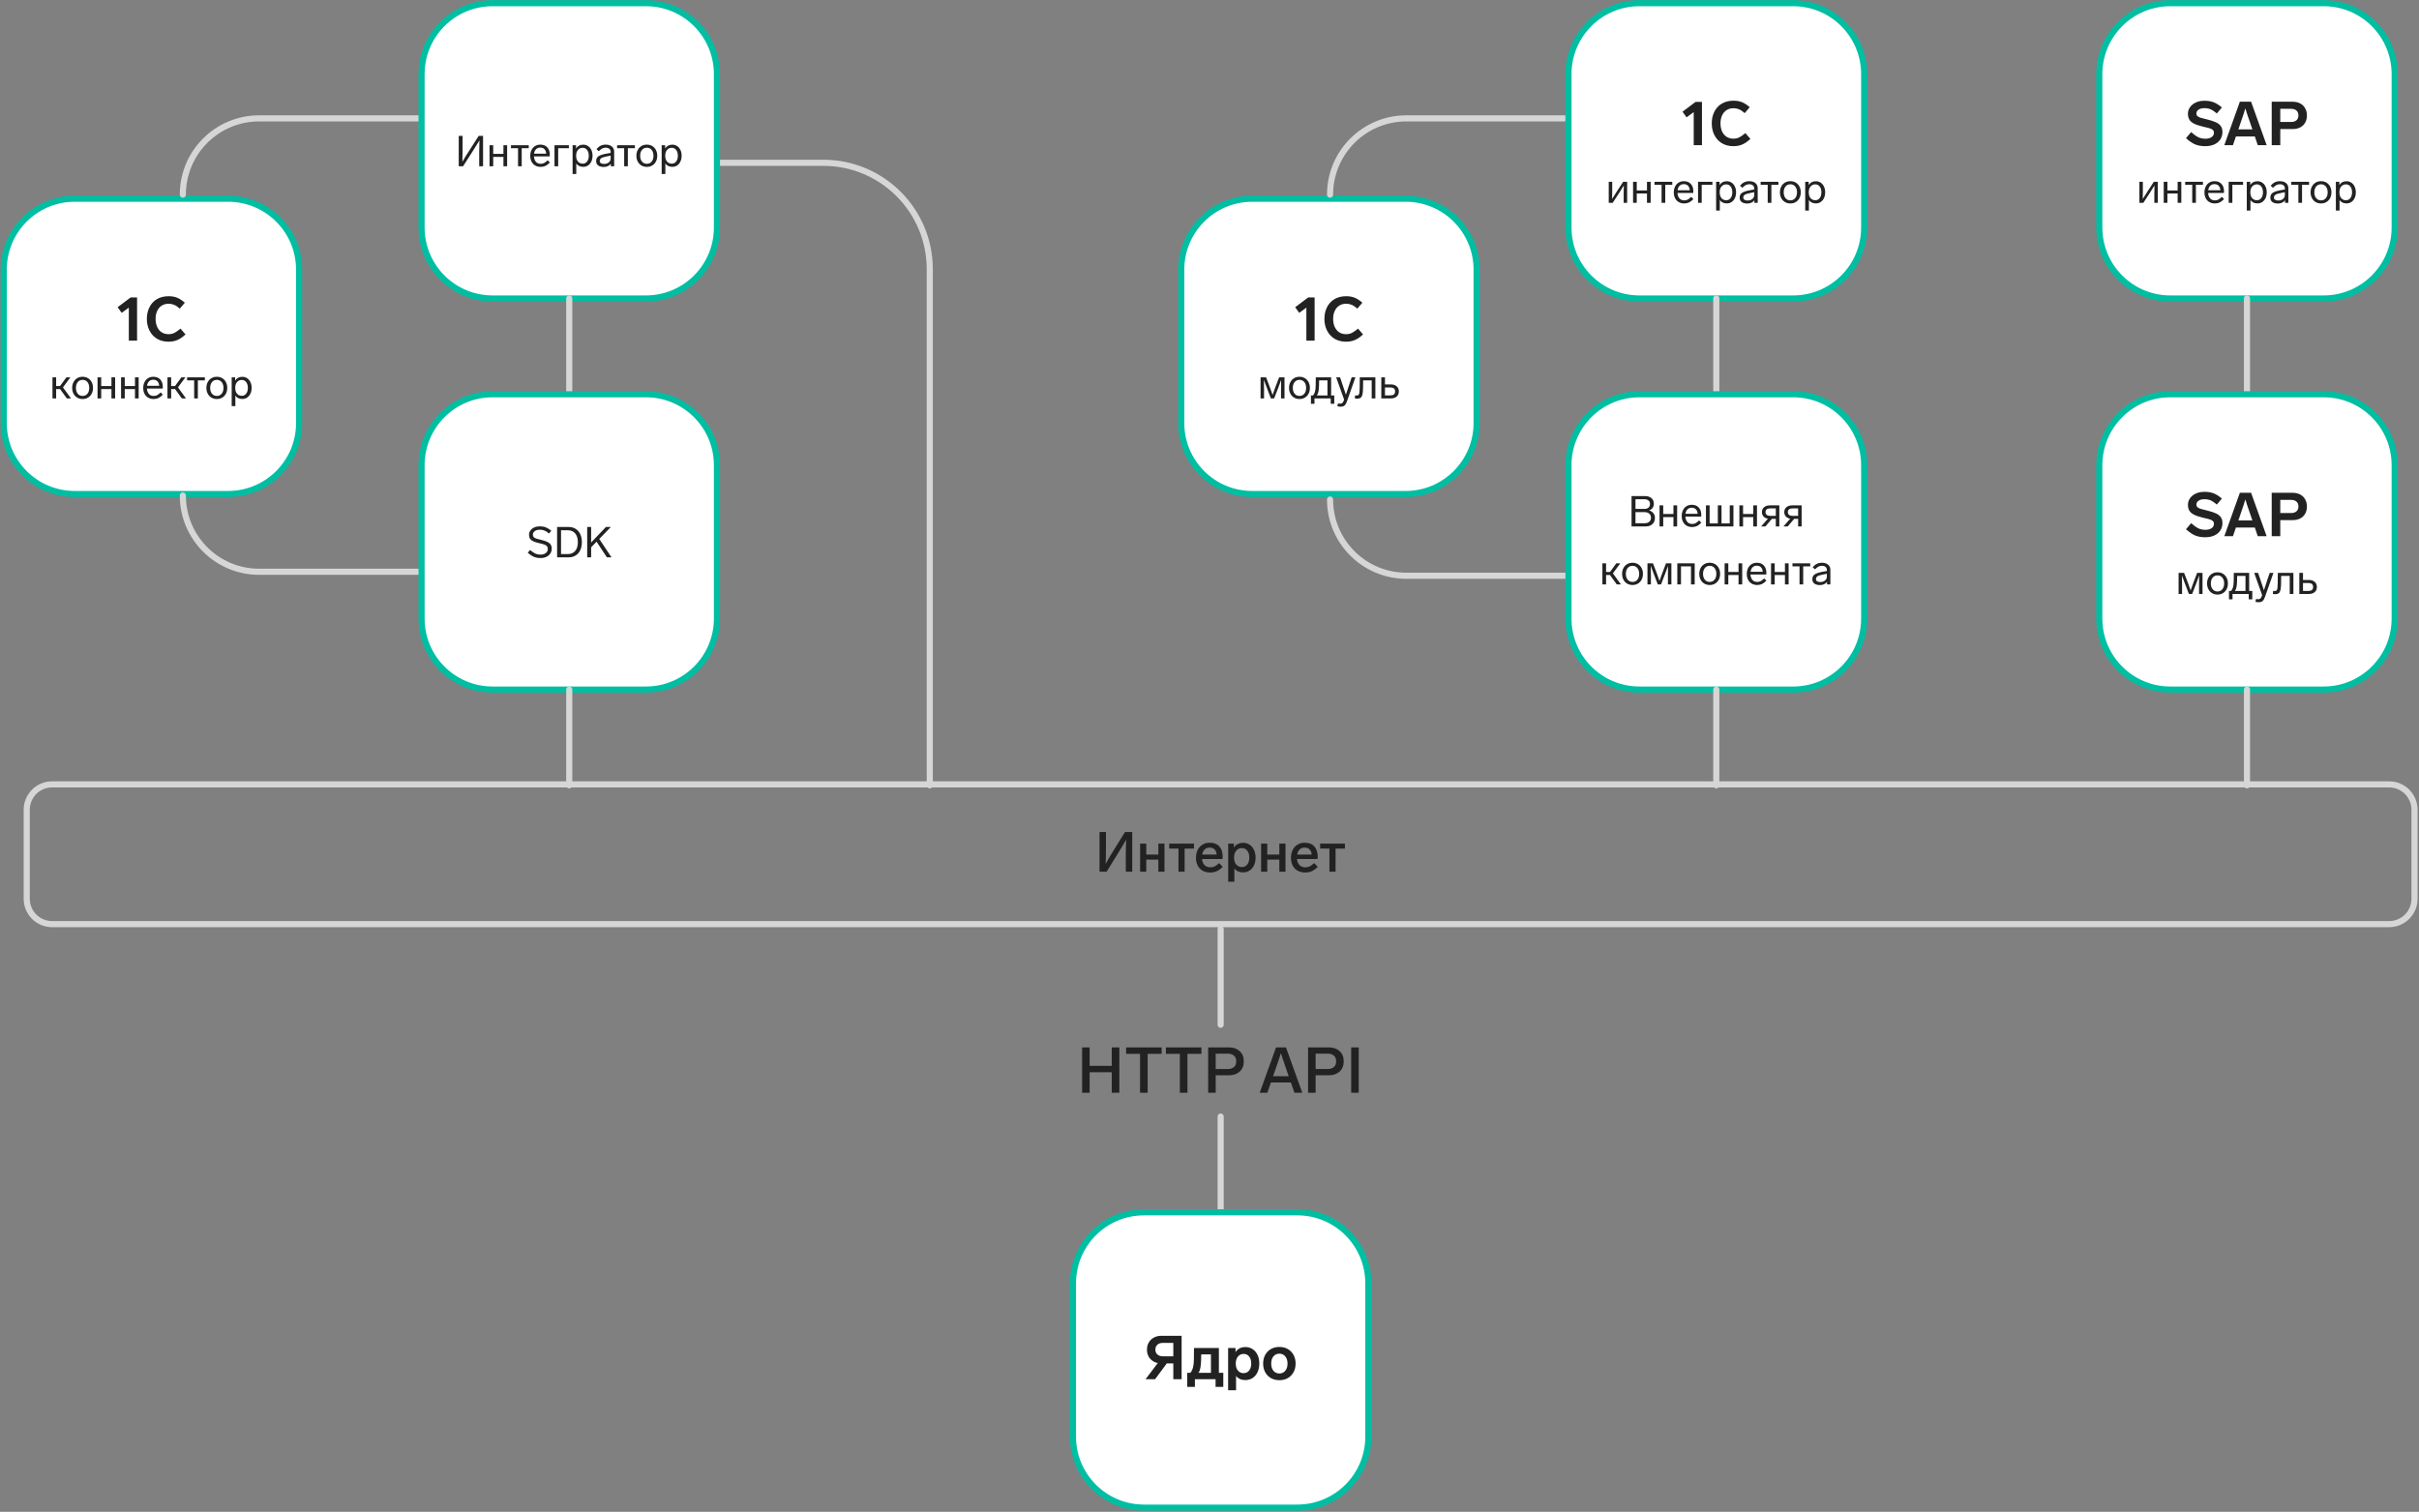
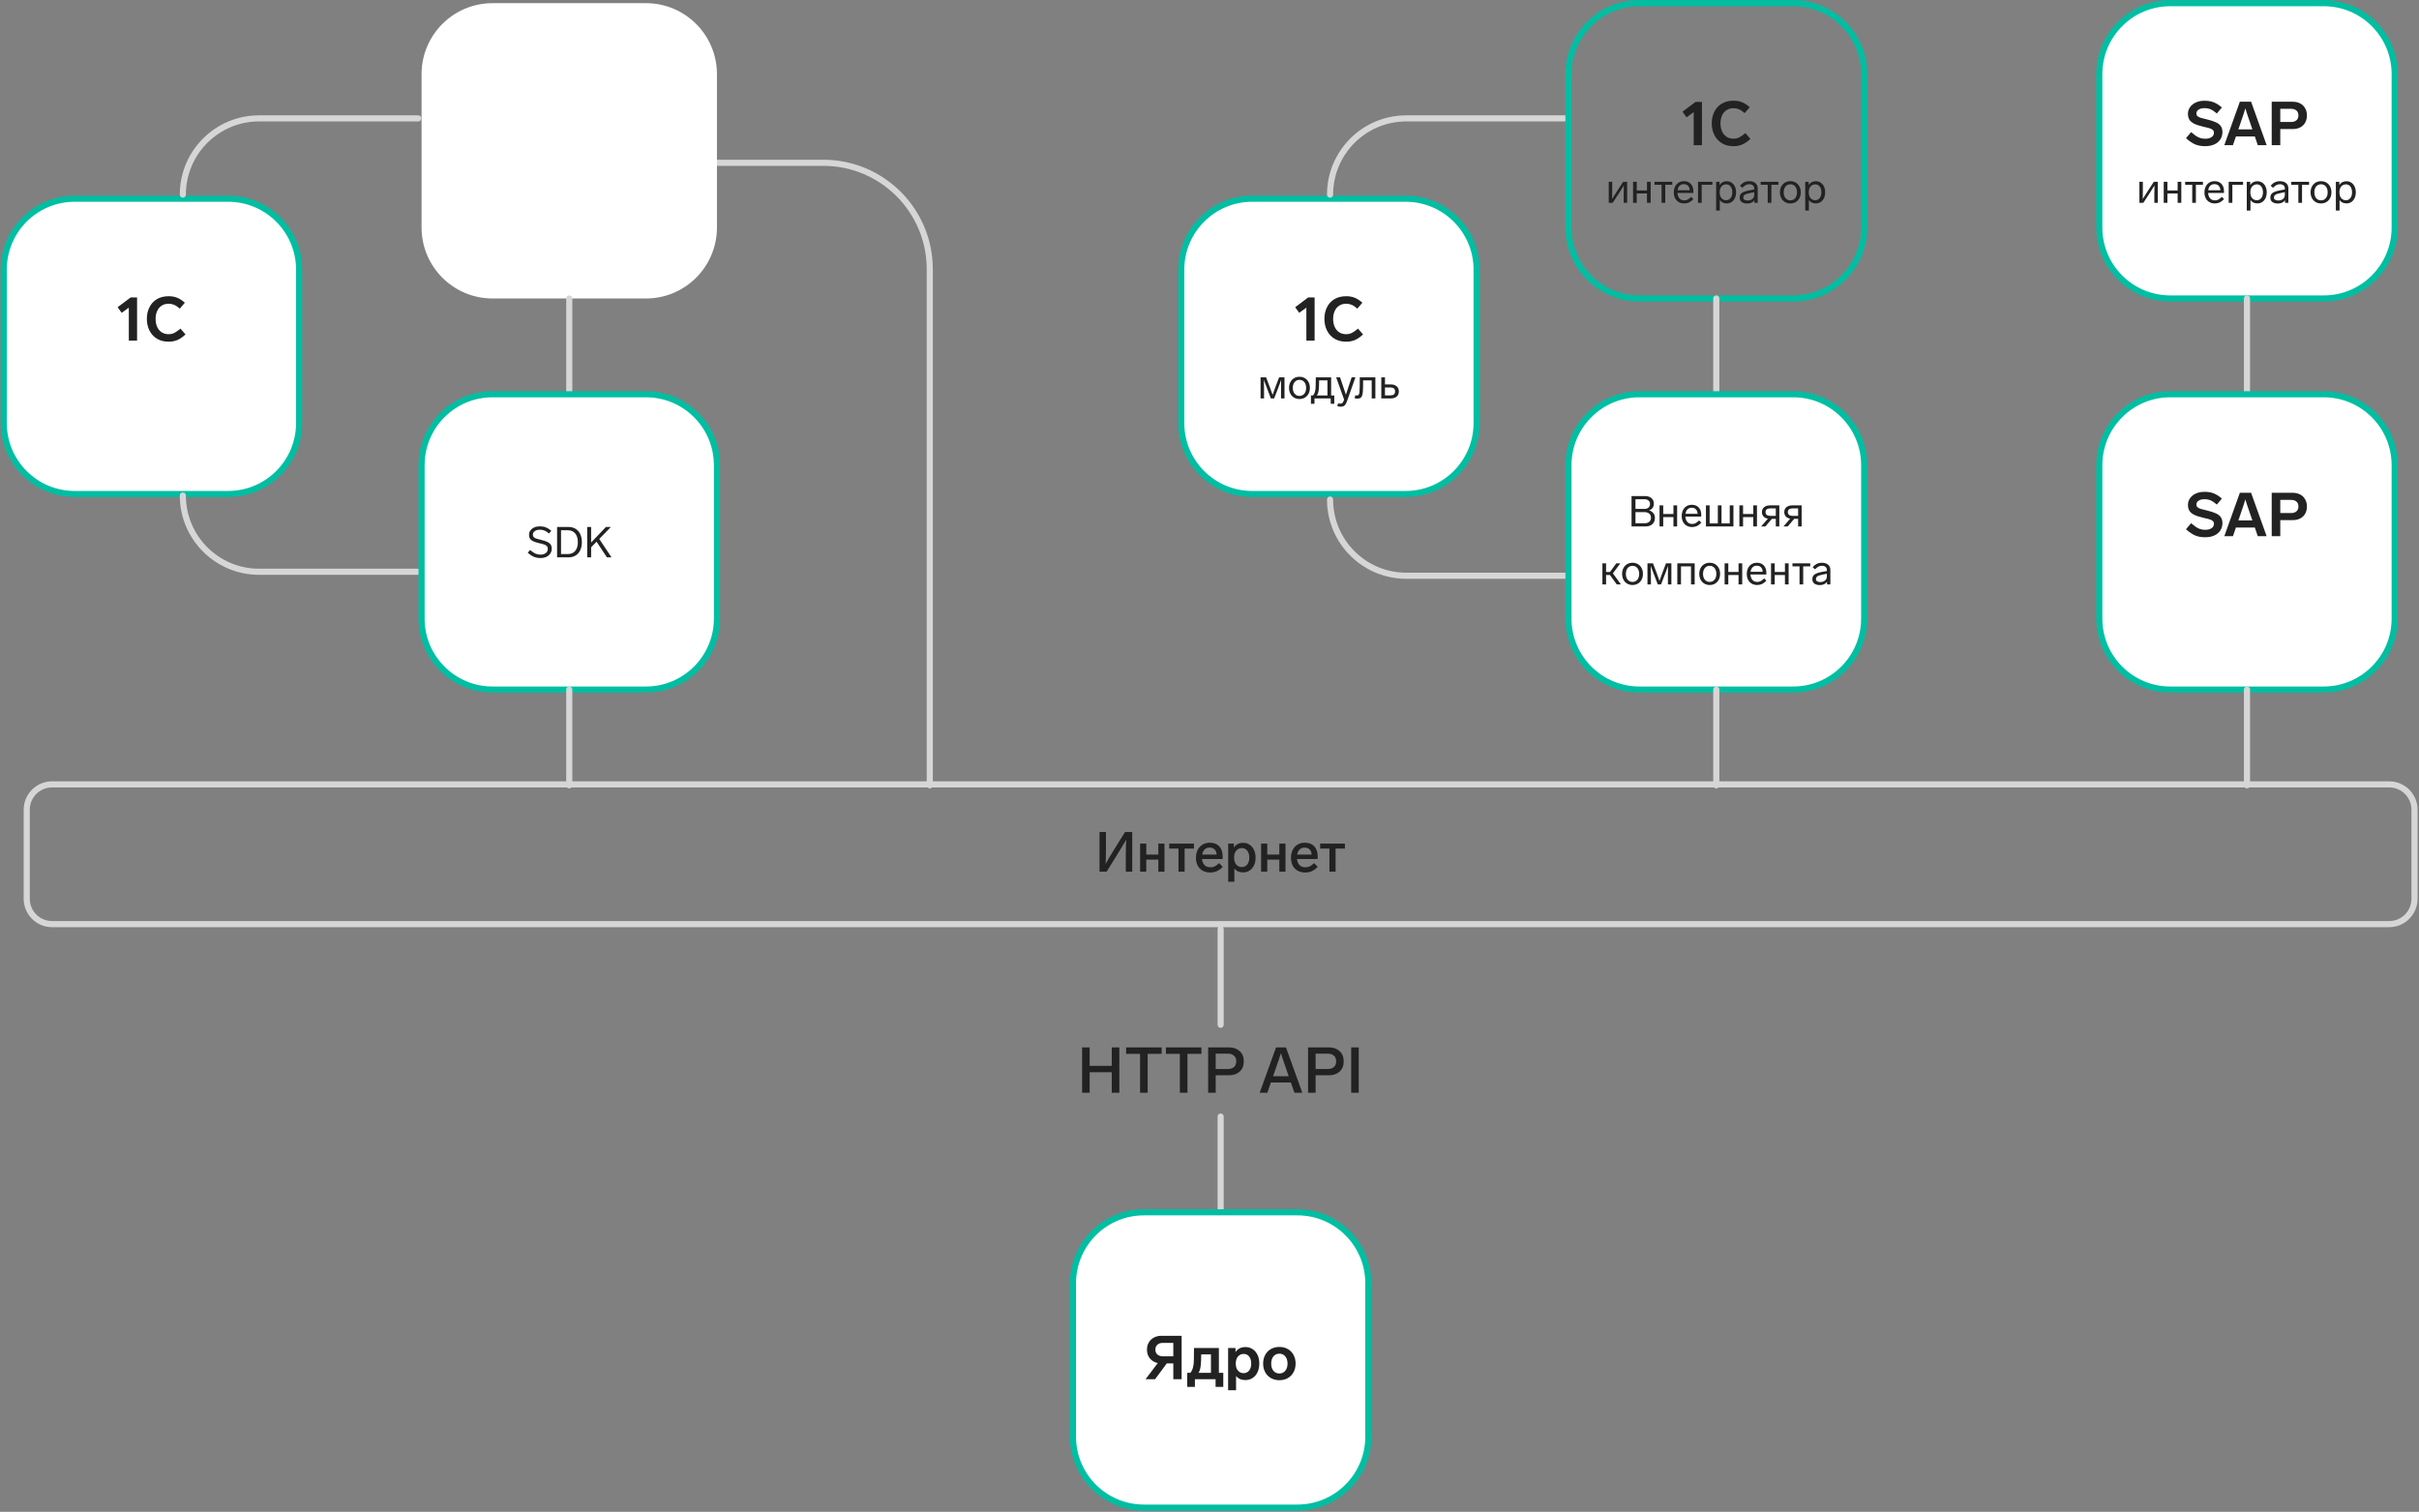
<svg xmlns="http://www.w3.org/2000/svg" width="971" height="607" viewBox="0 0 971 607" fill="none">
  <rect x="0" y="0" width="971" height="607" fill="#808080" stroke="none" />
  <g clip-path="url(#clip0_265_16422)">
    <path d="M564.228 79.781H502.65C486.914 79.781 474.156 92.538 474.156 108.275V169.853C474.156 185.59 486.914 198.347 502.65 198.347H564.228C579.965 198.347 592.722 185.59 592.722 169.853V108.275C592.722 92.538 579.965 79.781 564.228 79.781Z" fill="white" />
    <path d="M564.228 79.781H502.65C486.914 79.781 474.156 92.538 474.156 108.275V169.853C474.156 185.59 486.914 198.347 502.65 198.347H564.228C579.965 198.347 592.722 185.59 592.722 169.853V108.275C592.722 92.538 579.965 79.781 564.228 79.781Z" stroke="#00BEA2" stroke-width="2.455" />
    <path d="M519.891 123.348L525.119 119.421H527.696V136.775H524.382V123.52L521.51 125.606L519.891 123.348ZM540.361 118.93C541.67 118.93 542.815 119.134 543.797 119.543C544.797 119.952 545.819 120.615 546.866 121.532L544.852 123.913C543.985 123.16 543.208 122.644 542.521 122.366C541.85 122.088 541.123 121.949 540.336 121.949C539.289 121.949 538.373 122.203 537.587 122.71C536.802 123.201 536.197 123.913 535.772 124.845C535.345 125.762 535.132 126.825 535.132 128.036C535.132 129.264 535.345 130.344 535.772 131.277C536.197 132.193 536.794 132.905 537.564 133.412C538.349 133.919 539.256 134.173 540.288 134.173C541.171 134.173 541.948 134.009 542.62 133.682C543.307 133.338 544.142 132.757 545.122 131.939L547.136 134.271C546.039 135.302 544.959 136.047 543.895 136.505C542.848 136.963 541.663 137.192 540.336 137.192C538.569 137.192 537.022 136.799 535.697 136.014C534.388 135.212 533.382 134.116 532.678 132.725C531.975 131.334 531.623 129.763 531.623 128.012C531.623 126.294 531.966 124.747 532.653 123.373C533.34 121.982 534.34 120.893 535.647 120.108C536.974 119.322 538.544 118.93 540.361 118.93Z" fill="#222222" />
    <path d="M513.441 151.514H515.605V159.968H514.214V156.102C514.214 155.391 514.226 154.51 514.248 153.455L514.265 152.527C513.784 153.844 513.39 154.916 513.079 155.74L511.447 159.968H510.141L508.526 155.74C508.115 154.699 507.713 153.633 507.323 152.544C507.37 153.942 507.392 155.127 507.392 156.102V159.968H506V151.514H508.217L509.66 155.276C509.97 156.068 510.36 157.161 510.828 158.559C511.081 157.78 511.471 156.691 511.996 155.293L513.441 151.514ZM521.623 151.273C522.438 151.273 523.159 151.463 523.789 151.84C524.419 152.218 524.911 152.746 525.266 153.421C525.622 154.097 525.8 154.87 525.8 155.74C525.8 156.612 525.622 157.385 525.266 158.061C524.911 158.736 524.419 159.264 523.789 159.641C523.159 160.019 522.438 160.208 521.623 160.208C520.81 160.208 520.083 160.019 519.442 159.641C518.812 159.264 518.319 158.736 517.963 158.061C517.61 157.385 517.431 156.612 517.431 155.74C517.431 154.87 517.61 154.097 517.963 153.421C518.319 152.746 518.812 152.218 519.442 151.84C520.083 151.463 520.81 151.273 521.623 151.273ZM521.623 152.51C520.81 152.51 520.157 152.808 519.665 153.404C519.184 153.999 518.944 154.778 518.944 155.74C518.944 156.704 519.184 157.482 519.665 158.078C520.157 158.674 520.81 158.97 521.623 158.97C522.438 158.97 523.085 158.674 523.566 158.078C524.047 157.482 524.287 156.704 524.287 155.74C524.287 154.778 524.047 153.999 523.566 153.404C523.085 152.808 522.438 152.51 521.623 152.51ZM526.219 162.115V158.766H527.044C527.364 158.444 527.621 157.974 527.817 157.355C528.011 156.725 528.115 155.85 528.126 154.727L528.16 151.514H534.328V158.766H535.584V162.115H534.156V159.968H527.645V162.115H526.219ZM532.851 158.766V152.716H529.5L529.466 154.761C529.432 156.823 529.134 158.157 528.572 158.766H532.851ZM542.571 151.514H544.066L540.68 161.136C540.406 161.915 540.091 162.464 539.735 162.785C539.38 163.117 538.848 163.283 538.137 163.283C537.669 163.283 537.233 163.226 536.833 163.113L537.09 161.979C537.399 162.047 537.703 162.081 538.001 162.081C538.344 162.081 538.625 161.983 538.842 161.789C539.061 161.606 539.254 161.256 539.427 160.741L539.529 160.415L536.352 151.514H537.914L538.859 154.314C539.146 155.151 539.565 156.4 540.114 158.061L540.252 158.489L540.767 156.927C540.846 156.674 541.133 155.793 541.627 154.28L542.571 151.514ZM544.781 160.053C544.413 160.053 544.094 160.019 543.817 159.951L543.973 158.73C544.202 158.766 544.419 158.783 544.626 158.783C544.969 158.783 545.215 158.691 545.364 158.506C545.524 158.323 545.634 158.008 545.69 157.562C545.747 157.115 545.783 156.417 545.794 155.466L545.828 151.514H552.082V159.968H550.605V152.716H547.169L547.134 155.517C547.122 156.697 547.054 157.602 546.928 158.232C546.813 158.862 546.59 159.326 546.258 159.624C545.926 159.911 545.432 160.053 544.781 160.053ZM554.46 159.968V151.514H555.937V154.348H558.344C559.282 154.348 560.044 154.601 560.629 155.106C561.213 155.61 561.506 156.296 561.506 157.168C561.506 158.038 561.213 158.725 560.629 159.229C560.044 159.721 559.282 159.968 558.344 159.968H554.46ZM558.103 158.748C558.721 158.748 559.191 158.621 559.512 158.37C559.833 158.117 559.993 157.717 559.993 157.168C559.993 156.606 559.833 156.199 559.512 155.946C559.191 155.695 558.721 155.569 558.103 155.569H555.937V158.748H558.103Z" fill="#222222" />
    <path d="M91.572 79.781H29.994C14.257 79.781 1.5 92.538 1.5 108.275V169.853C1.5 185.59 14.257 198.347 29.994 198.347H91.572C107.309 198.347 120.066 185.59 120.066 169.853V108.275C120.066 92.538 107.309 79.781 91.572 79.781Z" fill="white" />
    <path d="M91.572 79.781H29.994C14.257 79.781 1.5 92.538 1.5 108.275V169.853C1.5 185.59 14.257 198.347 29.994 198.347H91.572C107.309 198.347 120.066 185.59 120.066 169.853V108.275C120.066 92.538 107.309 79.781 91.572 79.781Z" stroke="#00BEA2" stroke-width="2.455" />
    <path d="M47.219 123.348L52.447 119.421H55.024V136.775H51.711V123.52L48.839 125.606L47.219 123.348ZM67.689 118.93C68.998 118.93 70.144 119.134 71.126 119.543C72.124 119.952 73.147 120.615 74.194 121.532L72.181 123.913C71.314 123.16 70.537 122.644 69.849 122.366C69.179 122.088 68.45 121.949 67.665 121.949C66.618 121.949 65.701 122.203 64.916 122.71C64.13 123.201 63.525 123.913 63.099 124.845C62.674 125.762 62.461 126.825 62.461 128.036C62.461 129.264 62.674 130.344 63.099 131.277C63.525 132.193 64.122 132.905 64.891 133.412C65.677 133.919 66.585 134.173 67.616 134.173C68.499 134.173 69.277 134.009 69.948 133.682C70.635 133.338 71.469 132.757 72.451 131.939L74.464 134.271C73.368 135.302 72.288 136.047 71.224 136.505C70.177 136.963 68.99 137.192 67.665 137.192C65.897 137.192 64.351 136.799 63.026 136.014C61.716 135.212 60.71 134.116 60.006 132.725C59.303 131.334 58.951 129.763 58.951 128.012C58.951 126.294 59.295 124.747 59.982 123.373C60.669 121.982 61.667 120.893 62.977 120.108C64.302 119.322 65.873 118.93 67.689 118.93Z" fill="#222222" />
-     <path d="M28.503 159.968H26.836L24.104 156.204H22.54V159.968H21.062V151.514H22.54V154.985H24.104L26.647 151.514H28.245L25.272 155.535L28.503 159.968ZM33.162 151.273C33.975 151.273 34.697 151.463 35.327 151.84C35.957 152.218 36.45 152.746 36.805 153.421C37.16 154.097 37.337 154.87 37.337 155.74C37.337 156.612 37.16 157.385 36.805 158.061C36.45 158.736 35.957 159.264 35.327 159.641C34.697 160.019 33.975 160.208 33.162 160.208C32.349 160.208 31.621 160.019 30.98 159.641C30.35 159.264 29.857 158.736 29.502 158.061C29.147 157.385 28.97 156.612 28.97 155.74C28.97 154.87 29.147 154.097 29.502 153.421C29.857 152.746 30.35 152.218 30.98 151.84C31.621 151.463 32.349 151.273 33.162 151.273ZM33.162 152.51C32.349 152.51 31.696 152.808 31.203 153.404C30.722 153.999 30.482 154.778 30.482 155.74C30.482 156.704 30.722 157.482 31.203 158.078C31.696 158.674 32.349 158.97 33.162 158.97C33.975 158.97 34.623 158.674 35.104 158.078C35.585 157.482 35.825 156.704 35.825 155.74C35.825 154.778 35.585 153.999 35.104 153.404C34.623 152.808 33.975 152.51 33.162 152.51ZM46.213 151.514V159.968H44.735V156.204H40.629V159.968H39.151V151.514H40.629V154.985H44.735V151.514H46.213ZM55.66 151.514V159.968H54.182V156.204H50.076V159.968H48.598V151.514H50.076V154.985H54.182V151.514H55.66ZM65.365 158.455C64.758 159.098 64.168 159.549 63.595 159.813C63.034 160.077 62.398 160.208 61.688 160.208C60.84 160.208 60.101 160.025 59.471 159.658C58.841 159.291 58.354 158.776 58.011 158.112C57.667 157.448 57.495 156.674 57.495 155.793C57.495 154.91 57.661 154.131 57.993 153.455C58.326 152.768 58.795 152.235 59.402 151.857C60.01 151.467 60.72 151.273 61.533 151.273C62.736 151.273 63.669 151.64 64.334 152.373C65.01 153.095 65.347 154.086 65.347 155.346C65.347 155.574 65.336 155.793 65.313 155.999H58.973C59.019 156.857 59.271 157.568 59.729 158.129C60.187 158.691 60.846 158.97 61.705 158.97C62.232 158.97 62.684 158.868 63.062 158.662C63.452 158.455 63.927 158.089 64.489 157.562L65.365 158.455ZM61.516 152.459C60.828 152.459 60.267 152.671 59.832 153.095C59.397 153.518 59.122 154.12 59.007 154.899H63.887C63.853 154.155 63.629 153.565 63.217 153.129C62.804 152.682 62.238 152.459 61.516 152.459ZM74.663 159.968H72.997L70.265 156.204H68.701V159.968H67.224V151.514H68.701V154.985H70.265L72.808 151.514H74.406L71.433 155.535L74.663 159.968ZM82.238 151.514V152.716H79.42V159.968H77.942V152.716H75.107V151.514H82.238ZM87.042 151.273C87.855 151.273 88.577 151.463 89.207 151.84C89.837 152.218 90.33 152.746 90.685 153.421C91.039 154.097 91.217 154.87 91.217 155.74C91.217 156.612 91.039 157.385 90.685 158.061C90.33 158.736 89.837 159.264 89.207 159.641C88.577 160.019 87.855 160.208 87.042 160.208C86.229 160.208 85.501 160.019 84.86 159.641C84.23 159.264 83.737 158.736 83.382 158.061C83.027 157.385 82.849 156.612 82.849 155.74C82.849 154.87 83.027 154.097 83.382 153.421C83.737 152.746 84.23 152.218 84.86 151.84C85.501 151.463 86.229 151.273 87.042 151.273ZM87.042 152.51C86.229 152.51 85.576 152.808 85.083 153.404C84.602 153.999 84.361 154.778 84.361 155.74C84.361 156.704 84.602 157.482 85.083 158.078C85.576 158.674 86.229 158.97 87.042 158.97C87.855 158.97 88.502 158.674 88.983 158.078C89.464 157.482 89.705 156.704 89.705 155.74C89.705 154.778 89.464 153.999 88.983 153.404C88.502 152.808 87.855 152.51 87.042 152.51ZM97.274 151.29C97.996 151.29 98.638 151.48 99.2 151.857C99.76 152.224 100.202 152.746 100.522 153.421C100.843 154.086 101.004 154.853 101.004 155.723C101.004 156.606 100.843 157.385 100.522 158.061C100.202 158.736 99.76 159.264 99.2 159.641C98.638 160.008 97.996 160.191 97.274 160.191C96.014 160.191 95.081 159.738 94.474 158.834V163.06H92.997V151.514H94.389V152.82C94.686 152.327 95.076 151.95 95.557 151.686C96.049 151.422 96.621 151.29 97.274 151.29ZM97.051 158.919C97.785 158.919 98.374 158.627 98.821 158.043C99.268 157.459 99.491 156.687 99.491 155.723C99.491 154.774 99.268 154.006 98.821 153.421C98.385 152.837 97.796 152.544 97.051 152.544C96.272 152.544 95.636 152.831 95.144 153.404C94.663 153.965 94.423 154.738 94.423 155.723C94.423 156.721 94.663 157.504 95.144 158.078C95.636 158.638 96.272 158.919 97.051 158.919Z" fill="#222222" />
    <path d="M959.032 314.93H20.905C15.288 314.93 10.734 319.483 10.734 325.1V360.865C10.734 366.482 15.288 371.035 20.905 371.035H959.032C964.649 371.035 969.202 366.482 969.202 360.865V325.1C969.202 319.483 964.649 314.93 959.032 314.93Z" stroke="#D6D6D6" stroke-width="2.455" />
    <path d="M451.588 334.047H454.482V349.973H451.902V343.714C451.902 341.187 451.954 338.982 452.058 337.097C451.342 338.399 450.144 340.402 448.47 343.109L444.208 349.973H441.359V334.047H443.938V340.507C443.938 343.213 443.893 345.329 443.804 346.854C444.881 344.91 446.003 343.019 447.168 341.179L451.588 334.047ZM467.43 338.712V349.973H464.962V345.128H460.117V349.973H457.65V338.712H460.117V343.109H464.962V338.712H467.43ZM479.262 338.712V340.709H475.515V349.973H473.048V340.709H469.325V338.712H479.262ZM490.81 348.044C490.003 348.867 489.202 349.45 488.41 349.793C487.632 350.137 486.773 350.31 485.831 350.31C484.649 350.31 483.625 350.071 482.758 349.591C481.89 349.098 481.225 348.411 480.761 347.528C480.297 346.631 480.066 345.591 480.066 344.409C480.066 343.244 480.289 342.205 480.739 341.292C481.187 340.365 481.83 339.648 482.668 339.139C483.505 338.614 484.484 338.354 485.606 338.354C487.266 338.354 488.545 338.847 489.441 339.834C490.34 340.821 490.788 342.174 490.788 343.894C490.788 344.268 490.772 344.605 490.743 344.904H482.488C482.578 345.891 482.906 346.69 483.474 347.304C484.044 347.917 484.843 348.223 485.874 348.223C486.534 348.223 487.102 348.103 487.58 347.864C488.073 347.61 488.672 347.169 489.375 346.541L490.81 348.044ZM485.539 340.306C484.731 340.306 484.073 340.552 483.564 341.046C483.057 341.539 482.72 342.226 482.556 343.109H488.365C488.32 342.242 488.051 341.561 487.558 341.067C487.064 340.558 486.391 340.306 485.539 340.306ZM499.015 338.399C499.973 338.399 500.826 338.645 501.574 339.139C502.336 339.632 502.927 340.327 503.346 341.224C503.779 342.107 503.996 343.139 503.996 344.321C503.996 345.501 503.779 346.549 503.346 347.461C502.911 348.358 502.314 349.053 501.551 349.546C500.803 350.026 499.951 350.265 498.994 350.265C497.453 350.265 496.28 349.734 495.472 348.671V354.01H493.005V338.712H495.292V340.306C496.116 339.033 497.357 338.399 499.015 338.399ZM498.5 348.133C499.397 348.133 500.115 347.79 500.654 347.101C501.206 346.398 501.484 345.472 501.484 344.321C501.484 343.168 501.214 342.25 500.676 341.561C500.137 340.858 499.413 340.507 498.5 340.507C497.573 340.507 496.819 340.85 496.235 341.539C495.652 342.226 495.36 343.154 495.36 344.321C495.36 345.501 495.652 346.435 496.235 347.124C496.833 347.798 497.588 348.133 498.5 348.133ZM515.995 338.712V349.973H513.528V345.128H508.683V349.973H506.214V338.712H508.683V343.109H513.528V338.712H515.995ZM528.948 348.044C528.14 348.867 527.341 349.45 526.548 349.793C525.771 350.137 524.91 350.31 523.968 350.31C522.787 350.31 521.762 350.071 520.894 349.591C520.027 349.098 519.362 348.411 518.899 347.528C518.435 346.631 518.203 345.591 518.203 344.409C518.203 343.244 518.428 342.205 518.876 341.292C519.324 340.365 519.968 339.648 520.805 339.139C521.642 338.614 522.623 338.354 523.743 338.354C525.403 338.354 526.682 338.847 527.58 339.834C528.477 340.821 528.925 342.174 528.925 343.894C528.925 344.268 528.911 344.605 528.88 344.904H520.626C520.716 345.891 521.045 346.69 521.613 347.304C522.181 347.917 522.981 348.223 524.013 348.223C524.671 348.223 525.239 348.103 525.718 347.864C526.211 347.61 526.809 347.169 527.512 346.541L528.948 348.044ZM523.676 340.306C522.869 340.306 522.212 340.552 521.703 341.046C521.194 341.539 520.857 342.226 520.693 343.109H526.503C526.458 342.242 526.188 341.561 525.695 341.067C525.201 340.558 524.53 340.306 523.676 340.306ZM539.852 338.712V340.709H536.107V349.973H533.638V340.709H529.915V338.712H539.852Z" fill="#222222" />
    <path d="M167.886 47.531H104.002C87.096 47.531 73.391 61.236 73.391 78.142" stroke="#D6D6D6" stroke-width="2.455" stroke-linecap="round" />
    <path d="M628.387 47.531H564.503C547.596 47.531 533.891 61.236 533.891 78.142" stroke="#D6D6D6" stroke-width="2.455" stroke-linecap="round" />
    <path d="M167.886 229.564H104.002C87.096 229.564 73.391 215.86 73.391 198.953" stroke="#D6D6D6" stroke-width="2.455" stroke-linecap="round" />
    <path d="M286.695 65.359H330.475C354.081 65.359 373.217 84.495 373.217 108.101V315.309" stroke="#D6D6D6" stroke-width="2.455" stroke-linecap="round" />
    <path d="M628.387 231.165H564.503C547.596 231.165 533.891 217.46 533.891 200.555" stroke="#D6D6D6" stroke-width="2.455" stroke-linecap="round" />
    <path d="M489.977 372.992V411.446" stroke="#D6D6D6" stroke-width="2.455" stroke-linecap="round" />
    <path d="M446.262 420.523H449.313V438.725H446.262V430.495H437.391V438.725H434.367V420.523H437.391V427.932H446.262V420.523ZM452.037 420.523H466.29V423.113H460.677V438.725H457.625V423.113H452.037V420.523ZM468.009 420.523H482.263V423.113H476.65V438.725H473.598V423.113H468.009V420.523ZM493.294 420.523C495.106 420.523 496.551 421.028 497.627 422.036C498.721 423.045 499.267 424.411 499.267 426.137C499.267 427.864 498.721 429.23 497.627 430.239C496.551 431.23 495.106 431.727 493.294 431.727H487.988V438.725H484.963V420.523H493.294ZM487.988 423.035V429.213H492.807C493.866 429.213 494.704 428.95 495.319 428.419C495.935 427.89 496.242 427.128 496.242 426.137C496.242 425.147 495.935 424.385 495.319 423.856C494.721 423.308 493.884 423.035 492.807 423.035H487.988ZM522.752 438.725H519.599L518.163 434.623H510.14L508.73 438.725H505.653L512.216 420.523H516.189L522.752 438.725ZM511.01 432.11H517.292L516.523 429.88C516.181 428.906 515.984 428.334 515.933 428.163C515.095 425.788 514.506 424.01 514.164 422.83C513.805 424.027 513.078 426.189 511.985 429.316L511.78 429.905L511.01 432.11ZM533.4 420.523C535.212 420.523 536.656 421.028 537.733 422.036C538.827 423.045 539.373 424.411 539.373 426.137C539.373 427.864 538.827 429.23 537.733 430.239C536.656 431.23 535.212 431.727 533.4 431.727H528.094V438.725H525.068V420.523H533.4ZM528.094 423.035V429.213H532.913C533.972 429.213 534.81 428.95 535.426 428.419C536.04 427.89 536.348 427.128 536.348 426.137C536.348 425.147 536.04 424.385 535.426 423.856C534.827 423.308 533.989 423.035 532.913 423.035H528.094ZM542.372 420.523H545.397V438.725H542.372V420.523Z" fill="#222222" />
    <path d="M489.977 448.297V486.75" stroke="#D6D6D6" stroke-width="2.455" stroke-linecap="round" />
    <path d="M520.767 486.742H459.189C443.453 486.742 430.695 499.499 430.695 515.236V576.814C430.695 592.551 443.453 605.308 459.189 605.308H520.767C536.504 605.308 549.261 592.551 549.261 576.814V515.236C549.261 499.499 536.504 486.742 520.767 486.742Z" fill="white" />
    <path d="M520.767 486.742H459.189C443.453 486.742 430.695 499.499 430.695 515.236V576.814C430.695 592.551 443.453 605.308 459.189 605.308H520.767C536.504 605.308 549.261 592.551 549.261 576.814V515.236C549.261 499.499 536.504 486.742 520.767 486.742Z" stroke="#00BEA2" stroke-width="2.455" />
    <path d="M474.31 536.328V553.756H470.972V547.423H468.346L463.657 553.756H459.828L464.737 547.275C463.428 546.998 462.373 546.375 461.57 545.41C460.785 544.444 460.393 543.266 460.393 541.876C460.393 540.795 460.638 539.838 461.128 539.003C461.62 538.153 462.3 537.498 463.167 537.04C464.034 536.565 465.024 536.328 466.136 536.328H474.31ZM470.972 544.551V539.175H466.749C465.849 539.175 465.13 539.412 464.59 539.887C464.05 540.362 463.78 541.024 463.78 541.876C463.78 542.709 464.05 543.364 464.59 543.839C465.13 544.314 465.849 544.551 466.749 544.551H470.972ZM476.553 556.825V551.179H477.805C478.738 550.132 479.212 548.397 479.229 545.975L479.278 541.212H489.269V551.179H491.036V556.825H487.943V553.756H479.647V556.825H476.553ZM486.078 551.179V543.791H482.174L482.126 546.123C482.076 548.625 481.732 550.312 481.094 551.179H486.078ZM499.943 540.844C501.008 540.844 501.956 541.122 502.79 541.679C503.642 542.219 504.304 542.989 504.779 543.986C505.254 544.985 505.491 546.146 505.491 547.472C505.491 548.797 505.245 549.967 504.754 550.982C504.28 551.981 503.617 552.749 502.765 553.289C501.931 553.829 500.983 554.1 499.918 554.1C498.282 554.1 497.031 553.551 496.164 552.454V558.175H492.972V541.212H495.942V542.857C496.842 541.515 498.176 540.844 499.943 540.844ZM499.183 551.326C500.098 551.326 500.835 550.982 501.391 550.295C501.965 549.592 502.25 548.65 502.25 547.472C502.25 546.293 501.973 545.353 501.416 544.649C500.876 543.946 500.14 543.594 499.206 543.594C498.274 543.594 497.514 543.946 496.924 544.649C496.334 545.353 496.04 546.293 496.04 547.472C496.04 548.667 496.334 549.607 496.924 550.295C497.514 550.982 498.266 551.326 499.183 551.326ZM513.557 540.795C514.817 540.795 515.939 541.074 516.92 541.63C517.902 542.187 518.671 542.972 519.228 543.986C519.784 545.001 520.063 546.163 520.063 547.472C520.063 548.782 519.784 549.942 519.228 550.957C518.671 551.972 517.902 552.758 516.92 553.314C515.939 553.871 514.817 554.148 513.557 554.148C512.298 554.148 511.168 553.871 510.171 553.314C509.188 552.758 508.419 551.972 507.862 550.957C507.307 549.942 507.027 548.782 507.027 547.472C507.027 546.163 507.307 545.001 507.862 543.986C508.419 542.972 509.188 542.187 510.171 541.63C511.168 541.074 512.298 540.795 513.557 540.795ZM513.557 543.496C512.56 543.496 511.758 543.864 511.151 544.601C510.563 545.321 510.268 546.278 510.268 547.472C510.268 548.683 510.563 549.649 511.151 550.369C511.758 551.089 512.56 551.449 513.557 551.449C514.54 551.449 515.325 551.089 515.914 550.369C516.519 549.649 516.822 548.683 516.822 547.472C516.822 546.278 516.519 545.321 515.914 544.601C515.325 543.864 514.54 543.496 513.557 543.496Z" fill="#222222" />
-     <path d="M719.798 1.273H658.08C642.343 1.273 629.586 14.031 629.586 29.768V91.345C629.586 107.082 642.343 119.839 658.08 119.839H719.798C735.535 119.839 748.292 107.082 748.292 91.345V29.768C748.292 14.031 735.535 1.273 719.798 1.273Z" fill="white" />
    <path d="M719.798 1.273H658.08C642.343 1.273 629.586 14.031 629.586 29.768V91.345C629.586 107.082 642.343 119.839 658.08 119.839H719.798C735.535 119.839 748.292 107.082 748.292 91.345V29.768C748.292 14.031 735.535 1.273 719.798 1.273Z" stroke="#00BEA2" stroke-width="2.455" />
    <path d="M675.375 44.848L680.603 40.921H683.18V58.275H679.867V45.02L676.995 47.106L675.375 44.848ZM695.845 40.43C697.155 40.43 698.3 40.634 699.282 41.043C700.281 41.452 701.303 42.115 702.351 43.032L700.338 45.413C699.471 44.66 698.694 44.144 698.006 43.866C697.335 43.588 696.607 43.449 695.82 43.449C694.773 43.449 693.858 43.703 693.071 44.21C692.286 44.701 691.681 45.413 691.256 46.345C690.829 47.262 690.617 48.325 690.617 49.536C690.617 50.764 690.829 51.844 691.256 52.776C691.681 53.693 692.278 54.405 693.048 54.912C693.833 55.419 694.741 55.673 695.772 55.673C696.655 55.673 697.432 55.509 698.104 55.182C698.791 54.838 699.626 54.257 700.608 53.439L702.621 55.771C701.524 56.802 700.444 57.547 699.381 58.005C698.332 58.463 697.147 58.692 695.82 58.692C694.053 58.692 692.508 58.299 691.181 57.514C689.872 56.712 688.867 55.616 688.162 54.225C687.459 52.834 687.107 51.263 687.107 49.512C687.107 47.794 687.45 46.247 688.137 44.873C688.825 43.482 689.824 42.393 691.133 41.608C692.458 40.822 694.028 40.43 695.845 40.43Z" fill="#222222" />
    <path d="M651.548 72.991H653.146V81.444H651.754V77.974C651.754 76.576 651.771 75.407 651.806 74.468C651.131 75.591 650.477 76.633 649.848 77.595L647.339 81.444H645.758V72.991H647.149V76.736C647.149 77.847 647.132 78.901 647.098 79.898C647.9 78.592 648.547 77.573 649.039 76.84L651.548 72.991ZM662.585 72.991V81.444H661.108V77.681H657.001V81.444H655.524V72.991H657.001V76.462H661.108V72.991H662.585ZM671.26 72.991V74.193H668.442V81.444H666.963V74.193H664.129V72.991H671.26ZM679.74 79.932C679.133 80.574 678.544 81.026 677.971 81.29C677.41 81.553 676.773 81.685 676.063 81.685C675.216 81.685 674.477 81.502 673.847 81.135C673.217 80.769 672.73 80.253 672.386 79.589C672.043 78.924 671.871 78.151 671.871 77.269C671.871 76.387 672.037 75.608 672.369 74.932C672.701 74.245 673.171 73.712 673.778 73.334C674.386 72.945 675.096 72.75 675.909 72.75C677.112 72.75 678.046 73.117 678.71 73.85C679.386 74.571 679.723 75.562 679.723 76.822C679.723 77.051 679.712 77.269 679.689 77.475H673.349C673.394 78.334 673.647 79.044 674.105 79.606C674.563 80.167 675.222 80.448 676.082 80.448C676.607 80.448 677.061 80.345 677.438 80.138C677.827 79.932 678.303 79.566 678.865 79.039L679.74 79.932ZM675.892 73.936C675.205 73.936 674.643 74.148 674.207 74.571C673.773 74.995 673.498 75.597 673.383 76.376H678.263C678.229 75.631 678.005 75.041 677.593 74.606C677.18 74.159 676.614 73.936 675.892 73.936ZM687.373 72.991V74.193H683.077V81.444H681.6V72.991H687.373ZM693.143 72.767C693.865 72.767 694.505 72.956 695.067 73.334C695.629 73.701 696.069 74.222 696.39 74.898C696.712 75.562 696.871 76.33 696.871 77.2C696.871 78.082 696.712 78.861 696.39 79.537C696.069 80.213 695.629 80.74 695.067 81.118C694.505 81.484 693.865 81.668 693.143 81.668C691.883 81.668 690.949 81.215 690.341 80.31V84.537H688.864V72.991H690.256V74.296C690.554 73.804 690.943 73.426 691.424 73.162C691.917 72.899 692.49 72.767 693.143 72.767ZM692.92 80.396C693.652 80.396 694.242 80.104 694.688 79.52C695.135 78.936 695.359 78.162 695.359 77.2C695.359 76.249 695.135 75.482 694.688 74.898C694.254 74.314 693.664 74.022 692.92 74.022C692.141 74.022 691.505 74.308 691.011 74.881C690.53 75.442 690.29 76.215 690.29 77.2C690.29 78.197 690.53 78.981 691.011 79.554C691.505 80.116 692.141 80.396 692.92 80.396ZM702.117 72.75C703.205 72.75 704.047 73.008 704.643 73.523C705.249 74.039 705.553 74.72 705.553 75.568V81.444H704.213V80.396C703.926 80.82 703.537 81.147 703.045 81.376C702.551 81.605 701.985 81.719 701.343 81.719C700.449 81.719 699.723 81.525 699.161 81.135C698.6 80.746 698.319 80.15 698.319 79.348C698.319 78.443 698.657 77.785 699.334 77.372C700.021 76.96 700.994 76.639 702.253 76.41L704.145 76.066V75.637C704.145 75.11 703.96 74.703 703.594 74.417C703.239 74.119 702.764 73.97 702.168 73.97C701.641 73.97 701.172 74.079 700.759 74.296C700.358 74.514 699.9 74.881 699.385 75.396L698.44 74.554C698.966 73.936 699.528 73.483 700.123 73.197C700.719 72.899 701.383 72.75 702.117 72.75ZM701.498 80.499C702.253 80.499 702.883 80.299 703.388 79.898C703.892 79.497 704.145 78.959 704.145 78.283V77.166L702.598 77.475C701.934 77.613 701.406 77.744 701.017 77.87C700.638 77.996 700.336 78.174 700.106 78.403C699.877 78.632 699.762 78.93 699.762 79.297C699.762 79.686 699.911 79.984 700.209 80.19C700.519 80.396 700.949 80.499 701.498 80.499ZM713.863 72.991V74.193H711.046V81.444H709.567V74.193H706.733V72.991H713.863ZM718.667 72.75C719.481 72.75 720.203 72.939 720.832 73.317C721.462 73.695 721.954 74.222 722.309 74.898C722.665 75.574 722.843 76.347 722.843 77.218C722.843 78.088 722.665 78.861 722.309 79.537C721.954 80.213 721.462 80.74 720.832 81.118C720.203 81.496 719.481 81.685 718.667 81.685C717.854 81.685 717.126 81.496 716.485 81.118C715.855 80.74 715.362 80.213 715.008 79.537C714.653 78.861 714.474 78.088 714.474 77.218C714.474 76.347 714.653 75.574 715.008 74.898C715.362 74.222 715.855 73.695 716.485 73.317C717.126 72.939 717.854 72.75 718.667 72.75ZM718.667 73.987C717.854 73.987 717.2 74.285 716.709 74.881C716.228 75.476 715.987 76.255 715.987 77.218C715.987 78.18 716.228 78.959 716.709 79.554C717.2 80.15 717.854 80.448 718.667 80.448C719.481 80.448 720.128 80.15 720.609 79.554C721.09 78.959 721.33 78.18 721.33 77.218C721.33 76.255 721.09 75.476 720.609 74.881C720.128 74.285 719.481 73.987 718.667 73.987ZM728.9 72.767C729.622 72.767 730.264 72.956 730.824 73.334C731.386 73.701 731.826 74.222 732.147 74.898C732.469 75.562 732.628 76.33 732.628 77.2C732.628 78.082 732.469 78.861 732.147 79.537C731.826 80.213 731.386 80.74 730.824 81.118C730.264 81.484 729.622 81.668 728.9 81.668C727.64 81.668 726.706 81.215 726.1 80.31V84.537H724.621V72.991H726.013V74.296C726.311 73.804 726.7 73.426 727.183 73.162C727.674 72.899 728.247 72.767 728.9 72.767ZM728.677 80.396C729.411 80.396 730 80.104 730.447 79.52C730.894 78.936 731.117 78.162 731.117 77.2C731.117 76.249 730.894 75.482 730.447 74.898C730.011 74.314 729.421 74.022 728.677 74.022C727.898 74.022 727.262 74.308 726.77 74.881C726.289 75.442 726.049 76.215 726.049 77.2C726.049 78.197 726.289 78.981 726.77 79.554C727.262 80.116 727.898 80.396 728.677 80.396Z" fill="#222222" />
    <path d="M688.93 119.828V158.282" stroke="#D6D6D6" stroke-width="2.455" stroke-linecap="round" />
    <path d="M719.798 158.289H658.08C642.343 158.289 629.586 171.046 629.586 186.783V248.361C629.586 264.098 642.343 276.855 658.08 276.855H719.798C735.535 276.855 748.292 264.098 748.292 248.361V186.783C748.292 171.046 735.535 158.289 719.798 158.289Z" fill="white" />
    <path d="M719.798 158.289H658.08C642.343 158.289 629.586 171.046 629.586 186.783V248.361C629.586 264.098 642.343 276.855 658.08 276.855H719.798C735.535 276.855 748.292 264.098 748.292 248.361V186.783C748.292 171.046 735.535 158.289 719.798 158.289Z" stroke="#00BEA2" stroke-width="2.455" />
    <path d="M661.956 204.92C662.679 205.139 663.245 205.505 663.658 206.02C664.081 206.524 664.294 207.167 664.294 207.945C664.294 208.999 663.95 209.835 663.262 210.454C662.587 211.061 661.681 211.365 660.547 211.365H654.912V199.164H660.29C661.356 199.164 662.215 199.434 662.867 199.972C663.532 200.511 663.864 201.273 663.864 202.258C663.864 202.922 663.692 203.483 663.349 203.941C663.005 204.388 662.541 204.715 661.956 204.92ZM656.493 200.436V204.337H659.964C660.708 204.337 661.287 204.164 661.698 203.822C662.111 203.466 662.317 202.973 662.317 202.343C662.317 201.726 662.111 201.255 661.698 200.934C661.298 200.602 660.726 200.436 659.981 200.436H656.493ZM660.049 210.093C660.909 210.093 661.566 209.893 662.026 209.491C662.483 209.09 662.713 208.546 662.713 207.859C662.713 207.171 662.477 206.628 662.009 206.226C661.539 205.814 660.885 205.607 660.049 205.607H656.493V210.093H660.049ZM673.21 202.911V211.365H671.733V207.601H667.627V211.365H666.15V202.911H667.627V206.382H671.733V202.911H673.21ZM682.916 209.852C682.308 210.493 681.719 210.946 681.146 211.21C680.585 211.473 679.948 211.605 679.239 211.605C678.391 211.605 677.652 211.421 677.022 211.055C676.392 210.688 675.905 210.173 675.562 209.508C675.218 208.844 675.046 208.071 675.046 207.188C675.046 206.307 675.212 205.528 675.544 204.852C675.877 204.164 676.346 203.632 676.954 203.254C677.561 202.864 678.271 202.67 679.084 202.67C680.287 202.67 681.221 203.037 681.885 203.769C682.561 204.492 682.898 205.482 682.898 206.741C682.898 206.971 682.887 207.188 682.864 207.395H676.524C676.569 208.254 676.822 208.965 677.28 209.526C677.738 210.086 678.397 210.367 679.256 210.367C679.782 210.367 680.235 210.265 680.614 210.059C681.003 209.852 681.478 209.486 682.04 208.959L682.916 209.852ZM679.067 203.856C678.38 203.856 677.818 204.067 677.382 204.492C676.948 204.915 676.673 205.516 676.558 206.295H681.438C681.404 205.551 681.18 204.96 680.768 204.526C680.355 204.079 679.789 203.856 679.067 203.856ZM694.328 202.911H695.806V211.365H684.775V202.911H686.252V210.144H689.551V202.911H691.029V210.144H694.328V202.911ZM705.261 202.911V211.365H703.782V207.601H699.676V211.365H698.199V202.911H699.676V206.382H703.782V202.911H705.261ZM714.227 202.911V211.365H712.817V208.322H711.237L708.642 211.365H706.924L709.639 208.254C708.905 208.129 708.32 207.831 707.886 207.361C707.462 206.89 707.25 206.307 707.25 205.607C707.25 204.794 707.537 204.141 708.109 203.649C708.693 203.156 709.454 202.911 710.395 202.911H714.227ZM712.817 207.12V204.113H710.584C709.976 204.113 709.507 204.245 709.175 204.509C708.854 204.771 708.693 205.139 708.693 205.607C708.693 206.09 708.854 206.461 709.175 206.724C709.507 206.988 709.971 207.12 710.567 207.12H712.817ZM723.187 202.911V211.365H721.778V208.322H720.197L717.603 211.365H715.884L718.599 208.254C717.865 208.129 717.282 207.831 716.846 207.361C716.422 206.89 716.211 206.307 716.211 205.607C716.211 204.794 716.497 204.141 717.069 203.649C717.654 203.156 718.416 202.911 719.354 202.911H723.187ZM721.778 207.12V204.113H719.544C718.937 204.113 718.467 204.245 718.135 204.509C717.814 204.771 717.654 205.139 717.654 205.607C717.654 206.09 717.814 206.461 718.135 206.724C718.467 206.988 718.931 207.12 719.527 207.12H721.778ZM650.652 234.637H648.984L646.252 230.873H644.689V234.637H643.211V226.183H644.689V229.654H646.252L648.795 226.183H650.393L647.42 230.203L650.652 234.637ZM655.311 225.943C656.124 225.943 656.845 226.13 657.475 226.509C658.105 226.887 658.598 227.413 658.954 228.09C659.309 228.766 659.486 229.539 659.486 230.409C659.486 231.28 659.309 232.054 658.954 232.729C658.598 233.405 658.105 233.931 657.475 234.31C656.845 234.688 656.124 234.878 655.311 234.878C654.498 234.878 653.77 234.688 653.128 234.31C652.498 233.931 652.006 233.405 651.651 232.729C651.296 232.054 651.119 231.28 651.119 230.409C651.119 229.539 651.296 228.766 651.651 228.09C652.006 227.413 652.498 226.887 653.128 226.509C653.77 226.13 654.498 225.943 655.311 225.943ZM655.311 227.179C654.498 227.179 653.845 227.477 653.351 228.073C652.87 228.669 652.63 229.447 652.63 230.409C652.63 231.371 652.87 232.15 653.351 232.746C653.845 233.342 654.498 233.64 655.311 233.64C656.124 233.64 656.771 233.342 657.252 232.746C657.733 232.15 657.975 231.371 657.975 230.409C657.975 229.447 657.733 228.669 657.252 228.073C656.771 227.477 656.124 227.179 655.311 227.179ZM668.739 226.183H670.905V234.637H669.513V230.771C669.513 230.06 669.524 229.177 669.547 228.124L669.564 227.196C669.083 228.513 668.688 229.585 668.379 230.409L666.747 234.637H665.441L663.825 230.409C663.413 229.367 663.012 228.302 662.623 227.213C662.668 228.611 662.691 229.796 662.691 230.771V234.637H661.3V226.183H663.517L664.96 229.945C665.268 230.737 665.658 231.83 666.128 233.227C666.379 232.448 666.77 231.36 667.296 229.963L668.739 226.183ZM674.759 234.637H673.28V226.183H680.257V234.637H678.779V227.386H674.759V234.637ZM686.286 225.943C687.099 225.943 687.821 226.13 688.451 226.509C689.08 226.887 689.574 227.413 689.929 228.09C690.284 228.766 690.461 229.539 690.461 230.409C690.461 231.28 690.284 232.054 689.929 232.729C689.574 233.405 689.08 233.931 688.451 234.31C687.821 234.688 687.099 234.878 686.286 234.878C685.473 234.878 684.746 234.688 684.103 234.31C683.473 233.931 682.982 233.405 682.626 232.729C682.271 232.054 682.094 231.28 682.094 230.409C682.094 229.539 682.271 228.766 682.626 228.09C682.982 227.413 683.473 226.887 684.103 226.509C684.746 226.13 685.473 225.943 686.286 225.943ZM686.286 227.179C685.473 227.179 684.82 227.477 684.327 228.073C683.846 228.669 683.605 229.447 683.605 230.409C683.605 231.371 683.846 232.15 684.327 232.746C684.82 233.342 685.473 233.64 686.286 233.64C687.099 233.64 687.746 233.342 688.227 232.746C688.71 232.15 688.95 231.371 688.95 230.409C688.95 229.447 688.71 228.669 688.227 228.073C687.746 227.477 687.099 227.179 686.286 227.179ZM699.337 226.183V234.637H697.859V230.873H693.754V234.637H692.275V226.183H693.754V229.654H697.859V226.183H699.337ZM709.042 233.124C708.435 233.765 707.844 234.218 707.272 234.482C706.71 234.746 706.075 234.878 705.365 234.878C704.518 234.878 703.778 234.693 703.148 234.327C702.518 233.961 702.031 233.446 701.688 232.78C701.343 232.116 701.173 231.343 701.173 230.461C701.173 229.579 701.339 228.8 701.671 228.124C702.003 227.437 702.473 226.905 703.079 226.526C703.686 226.137 704.397 225.943 705.21 225.943C706.414 225.943 707.346 226.309 708.01 227.041C708.687 227.764 709.025 228.754 709.025 230.014C709.025 230.243 709.014 230.461 708.991 230.667H702.65C702.696 231.526 702.948 232.237 703.405 232.799C703.864 233.359 704.522 233.64 705.382 233.64C705.909 233.64 706.361 233.537 706.739 233.331C707.129 233.124 707.604 232.758 708.165 232.231L709.042 233.124ZM705.193 227.128C704.505 227.128 703.944 227.339 703.509 227.764C703.073 228.188 702.799 228.788 702.684 229.567H707.565C707.529 228.824 707.306 228.233 706.895 227.798C706.482 227.351 705.914 227.128 705.193 227.128ZM717.963 226.183V234.637H716.484V230.873H712.378V234.637H710.9V226.183H712.378V229.654H716.484V226.183H717.963ZM726.636 226.183V227.386H723.818V234.637H722.341V227.386H719.505V226.183H726.636ZM731.284 225.943C732.371 225.943 733.214 226.2 733.81 226.715C734.416 227.23 734.72 227.913 734.72 228.76V234.637H733.38V233.588C733.093 234.012 732.703 234.339 732.212 234.567C731.718 234.797 731.152 234.912 730.51 234.912C729.616 234.912 728.89 234.716 728.328 234.327C727.767 233.937 727.486 233.342 727.486 232.54C727.486 231.635 727.824 230.977 728.5 230.564C729.188 230.152 730.161 229.831 731.42 229.603L733.312 229.258V228.828C733.312 228.302 733.127 227.894 732.761 227.609C732.406 227.311 731.931 227.162 731.335 227.162C730.808 227.162 730.339 227.271 729.926 227.488C729.524 227.707 729.067 228.073 728.552 228.588L727.607 227.745C728.133 227.128 728.694 226.675 729.29 226.389C729.886 226.092 730.55 225.943 731.284 225.943ZM730.665 233.691C731.42 233.691 732.05 233.491 732.555 233.09C733.059 232.688 733.312 232.15 733.312 231.475V230.358L731.765 230.667C731.101 230.805 730.573 230.937 730.184 231.063C729.805 231.188 729.503 231.367 729.273 231.595C729.044 231.824 728.929 232.122 728.929 232.488C728.929 232.878 729.078 233.176 729.376 233.382C729.686 233.588 730.116 233.691 730.665 233.691Z" fill="#222222" />
    <path d="M688.93 276.859V315.313" stroke="#D6D6D6" stroke-width="2.455" stroke-linecap="round" />
    <path d="M932.744 1.273H871.166C855.429 1.273 842.672 14.031 842.672 29.768V91.345C842.672 107.082 855.429 119.839 871.166 119.839H932.744C948.48 119.839 961.238 107.082 961.238 91.345V29.768C961.238 14.031 948.48 1.273 932.744 1.273Z" fill="white" />
    <path d="M932.744 1.273H871.166C855.429 1.273 842.672 14.031 842.672 29.768V91.345C842.672 107.082 855.429 119.839 871.166 119.839H932.744C948.48 119.839 961.238 107.082 961.238 91.345V29.768C961.238 14.031 948.48 1.273 932.744 1.273Z" stroke="#00BEA2" stroke-width="2.455" />
    <path d="M884.905 40.453C886.329 40.453 887.556 40.658 888.588 41.067C889.635 41.476 890.731 42.171 891.877 43.153L889.864 45.559C888.866 44.724 888.014 44.16 887.311 43.865C886.607 43.571 885.782 43.423 884.832 43.423C883.867 43.423 883.09 43.628 882.5 44.037C881.928 44.43 881.641 44.937 881.641 45.559C881.641 46.001 881.78 46.352 882.058 46.614C882.353 46.876 882.77 47.097 883.31 47.277C883.85 47.441 884.71 47.662 885.887 47.94C887.394 48.3 888.579 48.684 889.446 49.093C890.33 49.486 890.993 49.993 891.435 50.615C891.877 51.237 892.098 52.039 892.098 53.021C892.098 54.117 891.82 55.099 891.263 55.966C890.706 56.817 889.905 57.488 888.858 57.979C887.811 58.454 886.591 58.691 885.2 58.691C883.662 58.691 882.312 58.454 881.15 57.979C880.004 57.488 878.777 56.654 877.469 55.475L879.531 53.045C880.691 54.06 881.673 54.755 882.475 55.132C883.293 55.508 884.227 55.696 885.274 55.696C886.289 55.696 887.107 55.484 887.729 55.058C888.366 54.633 888.686 54.044 888.686 53.291C888.686 52.833 888.546 52.473 888.269 52.211C887.991 51.933 887.622 51.72 887.164 51.573C886.706 51.409 886.019 51.229 885.102 51.033L884.267 50.836C882.713 50.46 881.501 50.051 880.634 49.609C879.766 49.151 879.154 48.611 878.794 47.989C878.434 47.367 878.254 46.59 878.254 45.657C878.254 44.691 878.532 43.816 879.089 43.03C879.644 42.229 880.421 41.599 881.42 41.14C882.435 40.682 883.597 40.453 884.905 40.453ZM909.84 58.274H906.281L905.102 54.788H897.517L896.315 58.274H892.853L899.089 40.846H903.605L909.84 58.274ZM898.499 51.941H904.12L903.433 49.928C903.205 49.29 903.065 48.881 903.015 48.701C902.296 46.688 901.723 44.953 901.298 43.497C900.954 44.708 900.324 46.622 899.408 49.241L899.163 49.977L898.499 51.941ZM920.269 40.846C921.431 40.846 922.446 41.075 923.313 41.533C924.181 41.991 924.843 42.638 925.302 43.472C925.777 44.291 926.015 45.248 926.015 46.344C926.015 47.441 925.777 48.406 925.302 49.241C924.843 50.059 924.181 50.697 923.313 51.155C922.446 51.597 921.431 51.818 920.269 51.818H915.313V58.274H911.876V40.846H920.269ZM915.313 43.693V48.971H919.657C920.574 48.971 921.293 48.742 921.816 48.283C922.341 47.825 922.601 47.179 922.601 46.344C922.601 45.493 922.341 44.839 921.816 44.38C921.293 43.922 920.574 43.693 919.657 43.693H915.313Z" fill="#222222" />
    <path d="M864.556 72.991H866.154V81.444H864.762V77.974C864.762 76.576 864.779 75.407 864.813 74.468C864.138 75.591 863.485 76.633 862.855 77.595L860.347 81.444H858.766V72.991H860.157V76.736C860.157 77.847 860.14 78.901 860.106 79.898C860.907 78.592 861.555 77.573 862.047 76.84L864.556 72.991ZM875.593 72.991V81.444H874.116V77.681H870.009V81.444H868.531V72.991H870.009V76.462H874.116V72.991H875.593ZM884.267 72.991V74.193H881.448V81.444H879.971V74.193H877.137V72.991H884.267ZM892.748 79.932C892.141 80.574 891.551 81.026 890.977 81.29C890.417 81.553 889.781 81.685 889.071 81.685C888.224 81.685 887.485 81.502 886.854 81.135C886.224 80.769 885.738 80.253 885.394 79.589C885.051 78.924 884.879 78.151 884.879 77.269C884.879 76.387 885.045 75.608 885.377 74.932C885.709 74.245 886.179 73.712 886.785 73.334C887.394 72.945 888.103 72.75 888.916 72.75C890.119 72.75 891.052 73.117 891.718 73.85C892.392 74.571 892.731 75.562 892.731 76.822C892.731 77.051 892.72 77.269 892.697 77.475H886.356C886.402 78.334 886.653 79.044 887.113 79.606C887.57 80.167 888.228 80.448 889.088 80.448C889.615 80.448 890.067 80.345 890.445 80.138C890.835 79.932 891.311 79.566 891.871 79.039L892.748 79.932ZM888.898 73.936C888.211 73.936 887.651 74.148 887.215 74.571C886.779 74.995 886.505 75.597 886.39 76.376H891.271C891.237 75.631 891.013 75.041 890.6 74.606C890.188 74.159 889.621 73.936 888.898 73.936ZM900.379 72.991V74.193H896.085V81.444H894.606V72.991H900.379ZM906.149 72.767C906.872 72.767 907.513 72.956 908.075 73.334C908.636 73.701 909.077 74.222 909.398 74.898C909.718 75.562 909.879 76.33 909.879 77.2C909.879 78.082 909.718 78.861 909.398 79.537C909.077 80.213 908.636 80.74 908.075 81.118C907.513 81.484 906.872 81.668 906.149 81.668C904.89 81.668 903.956 81.215 903.349 80.31V84.537H901.872V72.991H903.264V74.296C903.561 73.804 903.951 73.426 904.432 73.162C904.924 72.899 905.498 72.767 906.149 72.767ZM905.926 80.396C906.66 80.396 907.249 80.104 907.696 79.52C908.143 78.936 908.366 78.162 908.366 77.2C908.366 76.249 908.143 75.482 907.696 74.898C907.262 74.314 906.671 74.022 905.926 74.022C905.147 74.022 904.513 74.308 904.019 74.881C903.538 75.442 903.298 76.215 903.298 77.2C903.298 78.197 903.538 78.981 904.019 79.554C904.513 80.116 905.147 80.396 905.926 80.396ZM915.123 72.75C916.212 72.75 917.053 73.008 917.649 73.523C918.257 74.039 918.56 74.72 918.56 75.568V81.444H917.221V80.396C916.934 80.82 916.544 81.147 916.051 81.376C915.559 81.605 914.991 81.719 914.35 81.719C913.457 81.719 912.729 81.525 912.169 81.135C911.608 80.746 911.327 80.15 911.327 79.348C911.327 78.443 911.665 77.785 912.34 77.372C913.027 76.96 914.001 76.639 915.261 76.41L917.151 76.066V75.637C917.151 75.11 916.968 74.703 916.602 74.417C916.246 74.119 915.772 73.97 915.176 73.97C914.648 73.97 914.178 74.079 913.766 74.296C913.365 74.514 912.908 74.881 912.393 75.396L911.446 74.554C911.974 73.936 912.535 73.483 913.131 73.197C913.727 72.899 914.391 72.75 915.123 72.75ZM914.506 80.499C915.261 80.499 915.891 80.299 916.395 79.898C916.9 79.497 917.151 78.959 917.151 78.283V77.166L915.606 77.475C914.94 77.613 914.414 77.744 914.025 77.87C913.646 77.996 913.342 78.174 913.114 78.403C912.884 78.632 912.77 78.93 912.77 79.297C912.77 79.686 912.919 79.984 913.216 80.19C913.525 80.396 913.955 80.499 914.506 80.499ZM926.871 72.991V74.193H924.052V81.444H922.575V74.193H919.74V72.991H926.871ZM931.674 72.75C932.487 72.75 933.21 72.939 933.84 73.317C934.47 73.695 934.962 74.222 935.317 74.898C935.673 75.574 935.849 76.347 935.849 77.218C935.849 78.088 935.673 78.861 935.317 79.537C934.962 80.213 934.47 80.74 933.84 81.118C933.21 81.496 932.487 81.685 931.674 81.685C930.861 81.685 930.134 81.496 929.493 81.118C928.863 80.74 928.37 80.213 928.014 79.537C927.659 78.861 927.482 78.088 927.482 77.218C927.482 76.347 927.659 75.574 928.014 74.898C928.37 74.222 928.863 73.695 929.493 73.317C930.134 72.939 930.861 72.75 931.674 72.75ZM931.674 73.987C930.861 73.987 930.208 74.285 929.716 74.881C929.235 75.476 928.993 76.255 928.993 77.218C928.993 78.18 929.235 78.959 929.716 79.554C930.208 80.15 930.861 80.448 931.674 80.448C932.487 80.448 933.136 80.15 933.617 79.554C934.098 78.959 934.338 78.18 934.338 77.218C934.338 76.255 934.098 75.476 933.617 74.881C933.136 74.285 932.487 73.987 931.674 73.987ZM941.908 72.767C942.629 72.767 943.27 72.956 943.832 73.334C944.393 73.701 944.834 74.222 945.155 74.898C945.476 75.562 945.636 76.33 945.636 77.2C945.636 78.082 945.476 78.861 945.155 79.537C944.834 80.213 944.393 80.74 943.832 81.118C943.27 81.484 942.629 81.668 941.908 81.668C940.648 81.668 939.714 81.215 939.108 80.31V84.537H937.629V72.991H939.021V74.296C939.318 73.804 939.708 73.426 940.189 73.162C940.682 72.899 941.255 72.767 941.908 72.767ZM941.685 80.396C942.417 80.396 943.008 80.104 943.455 79.52C943.9 78.936 944.123 78.162 944.123 77.2C944.123 76.249 943.9 75.482 943.455 74.898C943.019 74.314 942.429 74.022 941.685 74.022C940.906 74.022 940.27 74.308 939.776 74.881C939.295 75.442 939.055 76.215 939.055 77.2C939.055 78.197 939.295 78.981 939.776 79.554C940.27 80.116 940.906 80.396 941.685 80.396Z" fill="#222222" />
    <path d="M901.953 119.828V158.282" stroke="#D6D6D6" stroke-width="2.455" stroke-linecap="round" />
    <path d="M932.744 158.289H871.166C855.429 158.289 842.672 171.046 842.672 186.783V248.361C842.672 264.098 855.429 276.855 871.166 276.855H932.744C948.48 276.855 961.238 264.098 961.238 248.361V186.783C961.238 171.046 948.48 158.289 932.744 158.289Z" fill="white" />
    <path d="M932.744 158.289H871.166C855.429 158.289 842.672 171.046 842.672 186.783V248.361C842.672 264.098 855.429 276.855 871.166 276.855H932.744C948.48 276.855 961.238 264.098 961.238 248.361V186.783C961.238 171.046 948.48 158.289 932.744 158.289Z" stroke="#00BEA2" stroke-width="2.455" />
    <path d="M884.905 197.469C886.329 197.469 887.556 197.674 888.588 198.082C889.635 198.491 890.731 199.186 891.877 200.168L889.864 202.575C888.866 201.74 888.014 201.175 887.311 200.88C886.607 200.586 885.782 200.438 884.832 200.438C883.867 200.438 883.09 200.643 882.5 201.053C881.928 201.445 881.641 201.953 881.641 202.575C881.641 203.017 881.78 203.367 882.058 203.63C882.353 203.892 882.77 204.112 883.31 204.292C883.85 204.457 884.71 204.677 885.887 204.955C887.394 205.315 888.579 205.699 889.446 206.109C890.33 206.501 890.993 207.009 891.435 207.631C891.877 208.253 892.098 209.055 892.098 210.036C892.098 211.133 891.82 212.115 891.263 212.982C890.706 213.832 889.905 214.504 888.858 214.994C887.811 215.469 886.591 215.706 885.2 215.706C883.662 215.706 882.312 215.469 881.15 214.994C880.004 214.504 878.777 213.669 877.469 212.492L879.531 210.061C880.691 211.075 881.673 211.77 882.475 212.147C883.293 212.524 884.227 212.712 885.274 212.712C886.289 212.712 887.107 212.5 887.729 212.074C888.366 211.648 888.686 211.06 888.686 210.306C888.686 209.848 888.546 209.488 888.269 209.226C887.991 208.948 887.622 208.736 887.164 208.588C886.706 208.425 886.019 208.244 885.102 208.048L884.267 207.851C882.713 207.476 881.501 207.066 880.634 206.624C879.766 206.166 879.154 205.626 878.794 205.004C878.434 204.382 878.254 203.605 878.254 202.672C878.254 201.707 878.532 200.831 879.089 200.046C879.644 199.244 880.421 198.614 881.42 198.156C882.435 197.698 883.597 197.469 884.905 197.469ZM909.84 215.289H906.281L905.102 211.804H897.517L896.315 215.289H892.853L899.089 197.861H903.605L909.84 215.289ZM898.499 208.956H904.12L903.433 206.944C903.205 206.306 903.065 205.896 903.015 205.716C902.296 203.704 901.723 201.97 901.298 200.513C900.954 201.723 900.324 203.637 899.408 206.256L899.163 206.993L898.499 208.956ZM920.269 197.861C921.431 197.861 922.446 198.091 923.313 198.549C924.181 199.006 924.843 199.653 925.302 200.488C925.777 201.306 926.015 202.263 926.015 203.36C926.015 204.457 925.777 205.422 925.302 206.256C924.843 207.074 924.181 207.713 923.313 208.171C922.446 208.613 921.431 208.833 920.269 208.833H915.313V215.289H911.876V197.861H920.269ZM915.313 200.708V205.986H919.657C920.574 205.986 921.293 205.757 921.816 205.299C922.341 204.841 922.601 204.194 922.601 203.36C922.601 202.51 922.341 201.855 921.816 201.396C921.293 200.938 920.574 200.708 919.657 200.708H915.313Z" fill="#222222" />
-     <path d="M881.939 230.022H884.105V238.476H882.714V234.609C882.714 233.899 882.724 233.018 882.748 231.964L882.765 231.036C882.284 232.354 881.888 233.424 881.579 234.25L879.947 238.476H878.641L877.026 234.25C876.613 233.207 876.213 232.141 875.823 231.053C875.868 232.45 875.892 233.637 875.892 234.609V238.476H874.5V230.022H876.717L878.16 233.786C878.469 234.575 878.858 235.669 879.328 237.067C879.581 236.288 879.971 235.199 880.496 233.803L881.939 230.022ZM890.123 229.781C890.936 229.781 891.658 229.971 892.288 230.349C892.919 230.726 893.411 231.254 893.766 231.929C894.122 232.605 894.298 233.378 894.298 234.25C894.298 235.12 894.122 235.893 893.766 236.569C893.411 237.244 892.919 237.771 892.288 238.15C891.658 238.527 890.936 238.716 890.123 238.716C889.31 238.716 888.583 238.527 887.942 238.15C887.311 237.771 886.819 237.244 886.463 236.569C886.108 235.893 885.931 235.12 885.931 234.25C885.931 233.378 886.108 232.605 886.463 231.929C886.819 231.254 887.311 230.726 887.942 230.349C888.583 229.971 889.31 229.781 890.123 229.781ZM890.123 231.018C889.31 231.018 888.657 231.316 888.166 231.911C887.683 232.507 887.443 233.286 887.443 234.25C887.443 235.211 887.683 235.99 888.166 236.586C888.657 237.182 889.31 237.48 890.123 237.48C890.936 237.48 891.583 237.182 892.064 236.586C892.547 235.99 892.787 235.211 892.787 234.25C892.787 233.286 892.547 232.507 892.064 231.911C891.583 231.316 890.936 231.018 890.123 231.018ZM894.719 240.623V237.273H895.543C895.864 236.952 896.121 236.482 896.317 235.865C896.511 235.235 896.615 234.358 896.626 233.235L896.66 230.022H902.829V237.273H904.082V240.623H902.656V238.476H896.145V240.623H894.719ZM901.351 237.273V231.224H898L897.966 233.269C897.932 235.331 897.634 236.665 897.073 237.273H901.351ZM911.07 230.022H912.566L909.18 239.644C908.906 240.423 908.591 240.974 908.235 241.293C907.88 241.625 907.348 241.791 906.637 241.791C906.167 241.791 905.733 241.735 905.331 241.621L905.589 240.486C905.899 240.555 906.201 240.589 906.499 240.589C906.844 240.589 907.125 240.491 907.342 240.297C907.559 240.114 907.755 239.765 907.927 239.248L908.029 238.923L904.85 230.022H906.414L907.359 232.822C907.646 233.658 908.063 234.907 908.614 236.569L908.75 236.999L909.266 235.435C909.346 235.182 909.633 234.301 910.125 232.788L911.07 230.022ZM913.279 238.561C912.913 238.561 912.592 238.527 912.317 238.459L912.473 237.239C912.701 237.273 912.919 237.29 913.126 237.29C913.469 237.29 913.715 237.199 913.864 237.016C914.024 236.831 914.133 236.516 914.19 236.069C914.247 235.624 914.282 234.924 914.294 233.973L914.328 230.022H920.582V238.476H919.105V231.224H915.669L915.633 234.026C915.622 235.205 915.554 236.11 915.428 236.74C915.313 237.37 915.09 237.835 914.758 238.131C914.426 238.418 913.932 238.561 913.279 238.561ZM922.961 238.476V230.022H924.438V232.856H926.844C927.783 232.856 928.544 233.109 929.128 233.613C929.713 234.118 930.004 234.805 930.004 235.675C930.004 236.546 929.713 237.233 929.128 237.737C928.544 238.229 927.783 238.476 926.844 238.476H922.961ZM926.602 237.256C927.221 237.256 927.691 237.129 928.012 236.878C928.332 236.626 928.493 236.225 928.493 235.675C928.493 235.114 928.332 234.707 928.012 234.454C927.691 234.203 927.221 234.077 926.602 234.077H924.438V237.256H926.602Z" fill="#222222" />
    <path d="M901.953 276.859V315.313" stroke="#D6D6D6" stroke-width="2.455" stroke-linecap="round" />
    <path d="M259.29 1.273H197.713C181.976 1.273 169.219 14.031 169.219 29.768V91.345C169.219 107.082 181.976 119.839 197.713 119.839H259.29C275.027 119.839 287.785 107.082 287.785 91.345V29.768C287.785 14.031 275.027 1.273 259.29 1.273Z" fill="white" />
-     <path d="M259.29 1.273H197.713C181.976 1.273 169.219 14.031 169.219 29.768V91.345C169.219 107.082 181.976 119.839 197.713 119.839H259.29C275.027 119.839 287.785 107.082 287.785 91.345V29.768C287.785 14.031 275.027 1.273 259.29 1.273Z" stroke="#00BEA2" stroke-width="2.455" />
-     <path d="M192.148 54.562H193.899V66.762H192.354V61.281C192.354 59.54 192.388 57.896 192.457 56.349C191.895 57.3 191.001 58.738 189.776 60.662L189.45 61.178L185.875 66.762H184.141V54.562H185.687V60.13C185.687 61.653 185.658 63.257 185.601 64.941C186.494 63.406 187.469 61.836 188.522 60.233L192.148 54.562ZM203.564 58.308V66.762H202.087V62.999H197.98V66.762H196.501V58.308H197.98V61.779H202.087V58.308H203.564ZM212.238 58.308V59.511H209.419V66.762H207.942V59.511H205.107V58.308H212.238ZM220.718 65.25C220.112 65.891 219.522 66.344 218.948 66.607C218.388 66.871 217.752 67.003 217.041 67.003C216.194 67.003 215.456 66.819 214.824 66.453C214.194 66.086 213.709 65.571 213.364 64.906C213.021 64.242 212.849 63.469 212.849 62.587C212.849 61.705 213.015 60.926 213.347 60.25C213.679 59.562 214.149 59.03 214.756 58.652C215.363 58.263 216.073 58.068 216.886 58.068C218.09 58.068 219.023 58.434 219.688 59.167C220.363 59.889 220.701 60.88 220.701 62.14C220.701 62.369 220.69 62.587 220.667 62.793H214.326C214.373 63.652 214.624 64.362 215.083 64.923C215.541 65.485 216.199 65.765 217.058 65.765C217.586 65.765 218.037 65.662 218.416 65.456C218.805 65.25 219.282 64.883 219.842 64.356L220.718 65.25ZM216.869 59.253C216.182 59.253 215.622 59.465 215.186 59.889C214.75 60.313 214.475 60.914 214.36 61.693H219.241C219.207 60.949 218.984 60.359 218.571 59.923C218.158 59.477 217.592 59.253 216.869 59.253ZM228.35 58.308V59.511H224.056V66.762H222.577V58.308H228.35ZM234.12 58.085C234.843 58.085 235.484 58.274 236.045 58.652C236.607 59.018 237.048 59.54 237.369 60.215C237.688 60.88 237.85 61.647 237.85 62.518C237.85 63.4 237.688 64.179 237.369 64.855C237.048 65.531 236.607 66.057 236.045 66.436C235.484 66.802 234.843 66.985 234.12 66.985C232.86 66.985 231.926 66.533 231.32 65.628V69.855H229.843V58.308H231.234V59.614C231.532 59.121 231.922 58.743 232.403 58.48C232.894 58.217 233.468 58.085 234.12 58.085ZM233.897 65.714C234.63 65.714 235.22 65.422 235.667 64.838C236.114 64.253 236.337 63.48 236.337 62.518C236.337 61.567 236.114 60.8 235.667 60.215C235.232 59.631 234.641 59.339 233.897 59.339C233.118 59.339 232.483 59.626 231.99 60.198C231.509 60.76 231.268 61.533 231.268 62.518C231.268 63.514 231.509 64.299 231.99 64.872C232.483 65.433 233.118 65.714 233.897 65.714ZM243.094 58.068C244.183 58.068 245.024 58.325 245.62 58.841C246.228 59.356 246.53 60.038 246.53 60.886V66.762H245.191V65.714C244.904 66.138 244.515 66.464 244.022 66.693C243.53 66.922 242.962 67.037 242.321 67.037C241.428 67.037 240.7 66.842 240.14 66.453C239.578 66.063 239.297 65.468 239.297 64.666C239.297 63.761 239.636 63.102 240.31 62.69C240.998 62.277 241.972 61.957 243.232 61.728L245.122 61.384V60.954C245.122 60.427 244.938 60.021 244.572 59.734C244.217 59.437 243.742 59.288 243.147 59.288C242.619 59.288 242.149 59.397 241.736 59.614C241.336 59.832 240.878 60.198 240.362 60.714L239.417 59.872C239.944 59.253 240.506 58.801 241.102 58.514C241.697 58.217 242.362 58.068 243.094 58.068ZM242.476 65.817C243.232 65.817 243.862 65.617 244.366 65.216C244.87 64.815 245.122 64.276 245.122 63.6V62.484L243.575 62.793C242.911 62.93 242.385 63.062 241.995 63.188C241.617 63.314 241.313 63.492 241.085 63.721C240.855 63.95 240.74 64.248 240.74 64.614C240.74 65.004 240.889 65.302 241.187 65.508C241.496 65.714 241.926 65.817 242.476 65.817ZM254.842 58.308V59.511H252.023V66.762H250.546V59.511H247.711V58.308H254.842ZM259.645 58.068C260.458 58.068 261.181 58.257 261.811 58.635C262.441 59.013 262.933 59.54 263.288 60.215C263.643 60.891 263.82 61.665 263.82 62.535C263.82 63.406 263.643 64.179 263.288 64.855C262.933 65.531 262.441 66.057 261.811 66.436C261.181 66.814 260.458 67.003 259.645 67.003C258.832 67.003 258.104 66.814 257.464 66.436C256.834 66.057 256.34 65.531 255.985 64.855C255.63 64.179 255.453 63.406 255.453 62.535C255.453 61.665 255.63 60.891 255.985 60.215C256.34 59.54 256.834 59.013 257.464 58.635C258.104 58.257 258.832 58.068 259.645 58.068ZM259.645 59.305C258.832 59.305 258.179 59.603 257.687 60.198C257.206 60.794 256.964 61.573 256.964 62.535C256.964 63.497 257.206 64.276 257.687 64.872C258.179 65.468 258.832 65.765 259.645 65.765C260.458 65.765 261.106 65.468 261.587 64.872C262.068 64.276 262.309 63.497 262.309 62.535C262.309 61.573 262.068 60.794 261.587 60.198C261.106 59.603 260.458 59.305 259.645 59.305ZM269.879 58.085C270.6 58.085 271.241 58.274 271.802 58.652C272.364 59.018 272.805 59.54 273.126 60.215C273.447 60.88 273.607 61.647 273.607 62.518C273.607 63.4 273.447 64.179 273.126 64.855C272.805 65.531 272.364 66.057 271.802 66.436C271.241 66.802 270.6 66.985 269.879 66.985C268.619 66.985 267.685 66.533 267.078 65.628V69.855H265.6V58.308H266.991V59.614C267.289 59.121 267.679 58.743 268.16 58.48C268.653 58.217 269.225 58.085 269.879 58.085ZM269.655 65.714C270.387 65.714 270.979 65.422 271.425 64.838C271.871 64.253 272.094 63.48 272.094 62.518C272.094 61.567 271.871 60.8 271.425 60.215C270.989 59.631 270.4 59.339 269.655 59.339C268.876 59.339 268.24 59.626 267.747 60.198C267.266 60.76 267.025 61.533 267.025 62.518C267.025 63.514 267.266 64.299 267.747 64.872C268.24 65.433 268.876 65.714 269.655 65.714Z" fill="#222222" />
    <path d="M228.5 119.828V158.282" stroke="#D6D6D6" stroke-width="2.455" stroke-linecap="round" />
    <path d="M259.29 158.289H197.713C181.976 158.289 169.219 171.046 169.219 186.783V248.361C169.219 264.098 181.976 276.855 197.713 276.855H259.29C275.027 276.855 287.785 264.098 287.785 248.361V186.783C287.785 171.046 275.027 158.289 259.29 158.289Z" fill="white" />
    <path d="M259.29 158.289H197.713C181.976 158.289 169.219 171.046 169.219 186.783V248.361C169.219 264.098 181.976 276.855 197.713 276.855H259.29C275.027 276.855 287.785 264.098 287.785 248.361V186.783C287.785 171.046 275.027 158.289 259.29 158.289Z" stroke="#00BEA2" stroke-width="2.455" />
    <path d="M216.698 211.32C217.615 211.32 218.428 211.465 219.139 211.75C219.848 212.025 220.569 212.478 221.303 213.108L220.375 214.208C219.722 213.635 219.115 213.239 218.554 213.022C218.005 212.793 217.386 212.678 216.698 212.678C215.862 212.678 215.186 212.867 214.671 213.246C214.155 213.612 213.898 214.087 213.898 214.671C213.898 215.084 214.017 215.416 214.258 215.668C214.498 215.908 214.837 216.104 215.272 216.252C215.719 216.401 216.377 216.572 217.248 216.768C218.29 217.008 219.109 217.278 219.705 217.574C220.312 217.861 220.759 218.223 221.046 218.657C221.331 219.081 221.475 219.619 221.475 220.272C221.475 221.017 221.28 221.676 220.89 222.249C220.513 222.821 219.98 223.268 219.292 223.589C218.617 223.898 217.843 224.053 216.973 224.053C215.988 224.053 215.106 223.892 214.328 223.572C213.549 223.24 212.717 222.696 211.836 221.94L212.781 220.823C213.64 221.545 214.379 222.036 214.996 222.3C215.628 222.553 216.292 222.679 216.99 222.679C217.839 222.679 218.531 222.472 219.069 222.06C219.62 221.636 219.894 221.068 219.894 220.359C219.894 219.889 219.762 219.523 219.499 219.259C219.235 218.985 218.886 218.772 218.451 218.623C218.015 218.463 217.362 218.285 216.492 218.091C215.438 217.85 214.613 217.593 214.017 217.317C213.434 217.031 213.01 216.687 212.747 216.287C212.483 215.874 212.351 215.346 212.351 214.706C212.351 214.042 212.545 213.452 212.936 212.935C213.325 212.42 213.845 212.025 214.498 211.75C215.164 211.465 215.896 211.32 216.698 211.32ZM228.175 211.578C229.309 211.578 230.281 211.835 231.096 212.352C231.909 212.867 232.522 213.582 232.935 214.499C233.358 215.416 233.569 216.476 233.569 217.678C233.569 218.881 233.358 219.94 232.935 220.857C232.522 221.773 231.909 222.489 231.096 223.005C230.281 223.52 229.309 223.779 228.175 223.779H223.621V211.578H228.175ZM225.202 212.901V222.455H227.917C229.2 222.455 230.19 222.036 230.89 221.2C231.599 220.353 231.954 219.179 231.954 217.678C231.954 216.189 231.599 215.021 230.89 214.173C230.19 213.325 229.2 212.901 227.917 212.901H225.202ZM245.463 223.779H243.624L239.465 217.489L237.283 219.74V223.779H235.702V211.578H237.283V217.816L243.229 211.578H245.204L240.548 216.389L245.463 223.779Z" fill="#222222" />
    <path d="M228.5 276.859V315.313" stroke="#D6D6D6" stroke-width="2.455" stroke-linecap="round" />
  </g>
  <defs>
    <clipPath id="clip0_265_16422">
      <rect width="971" height="607" fill="white" />
    </clipPath>
  </defs>
</svg>